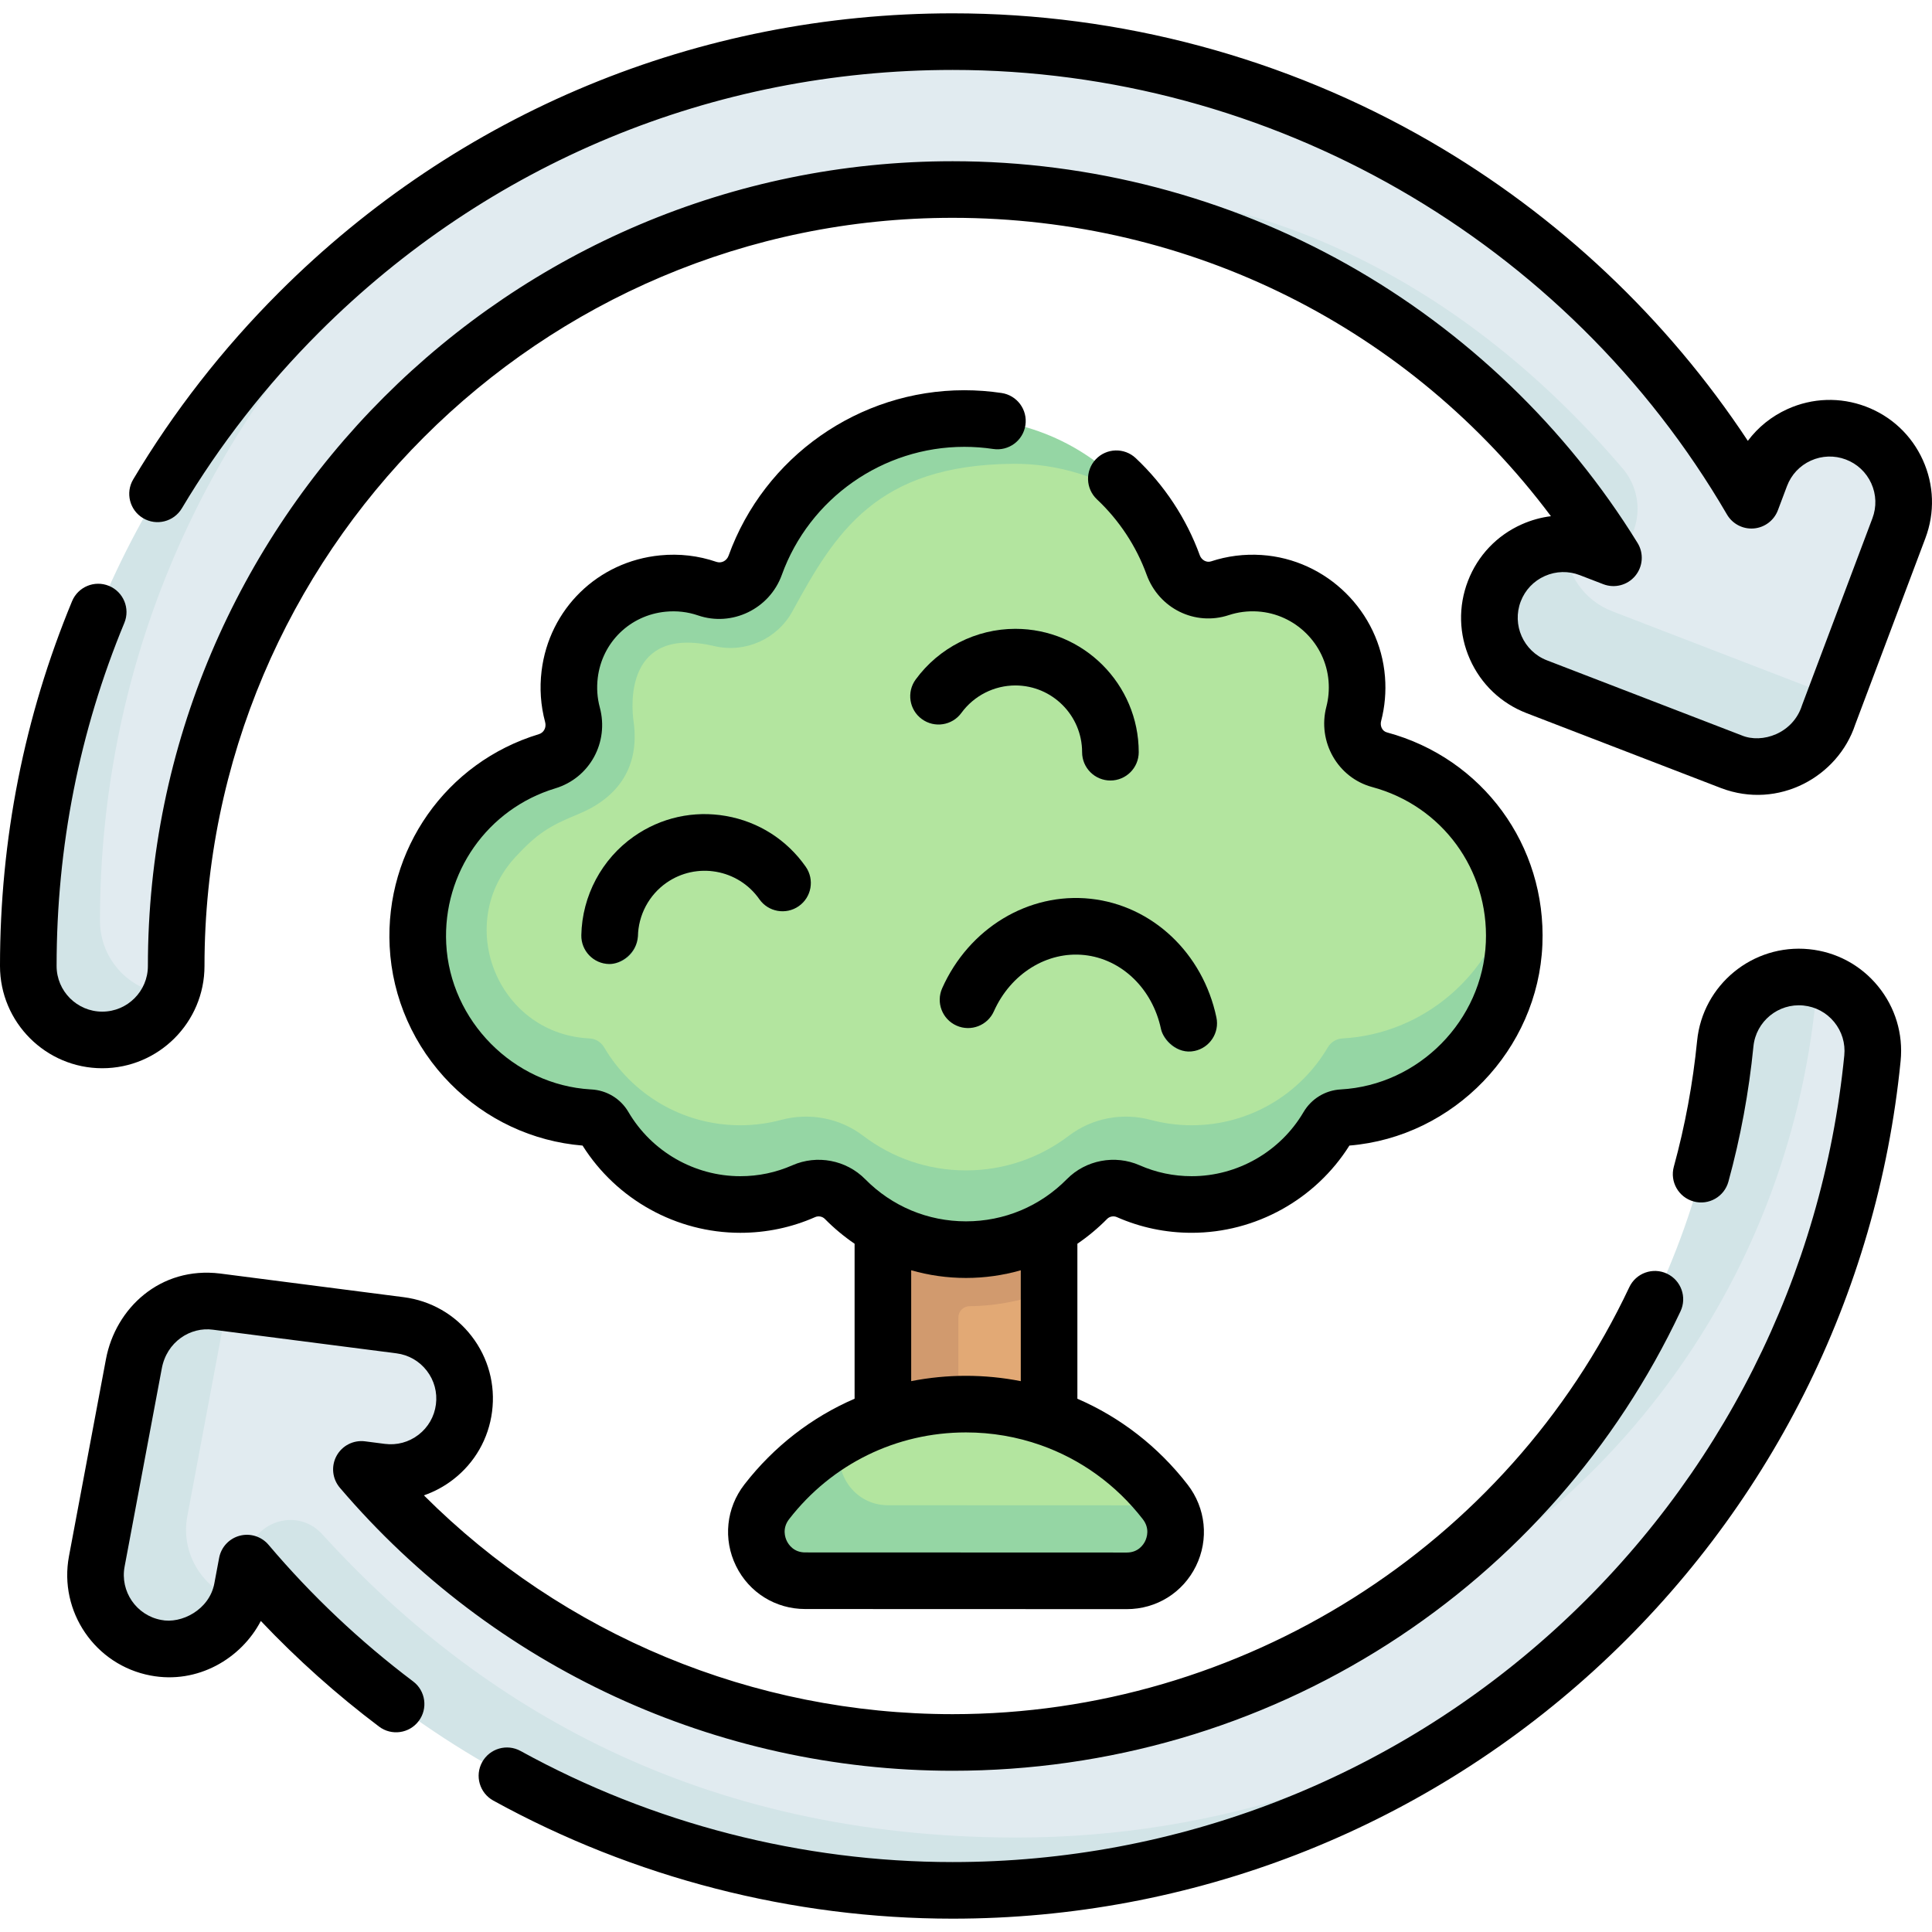
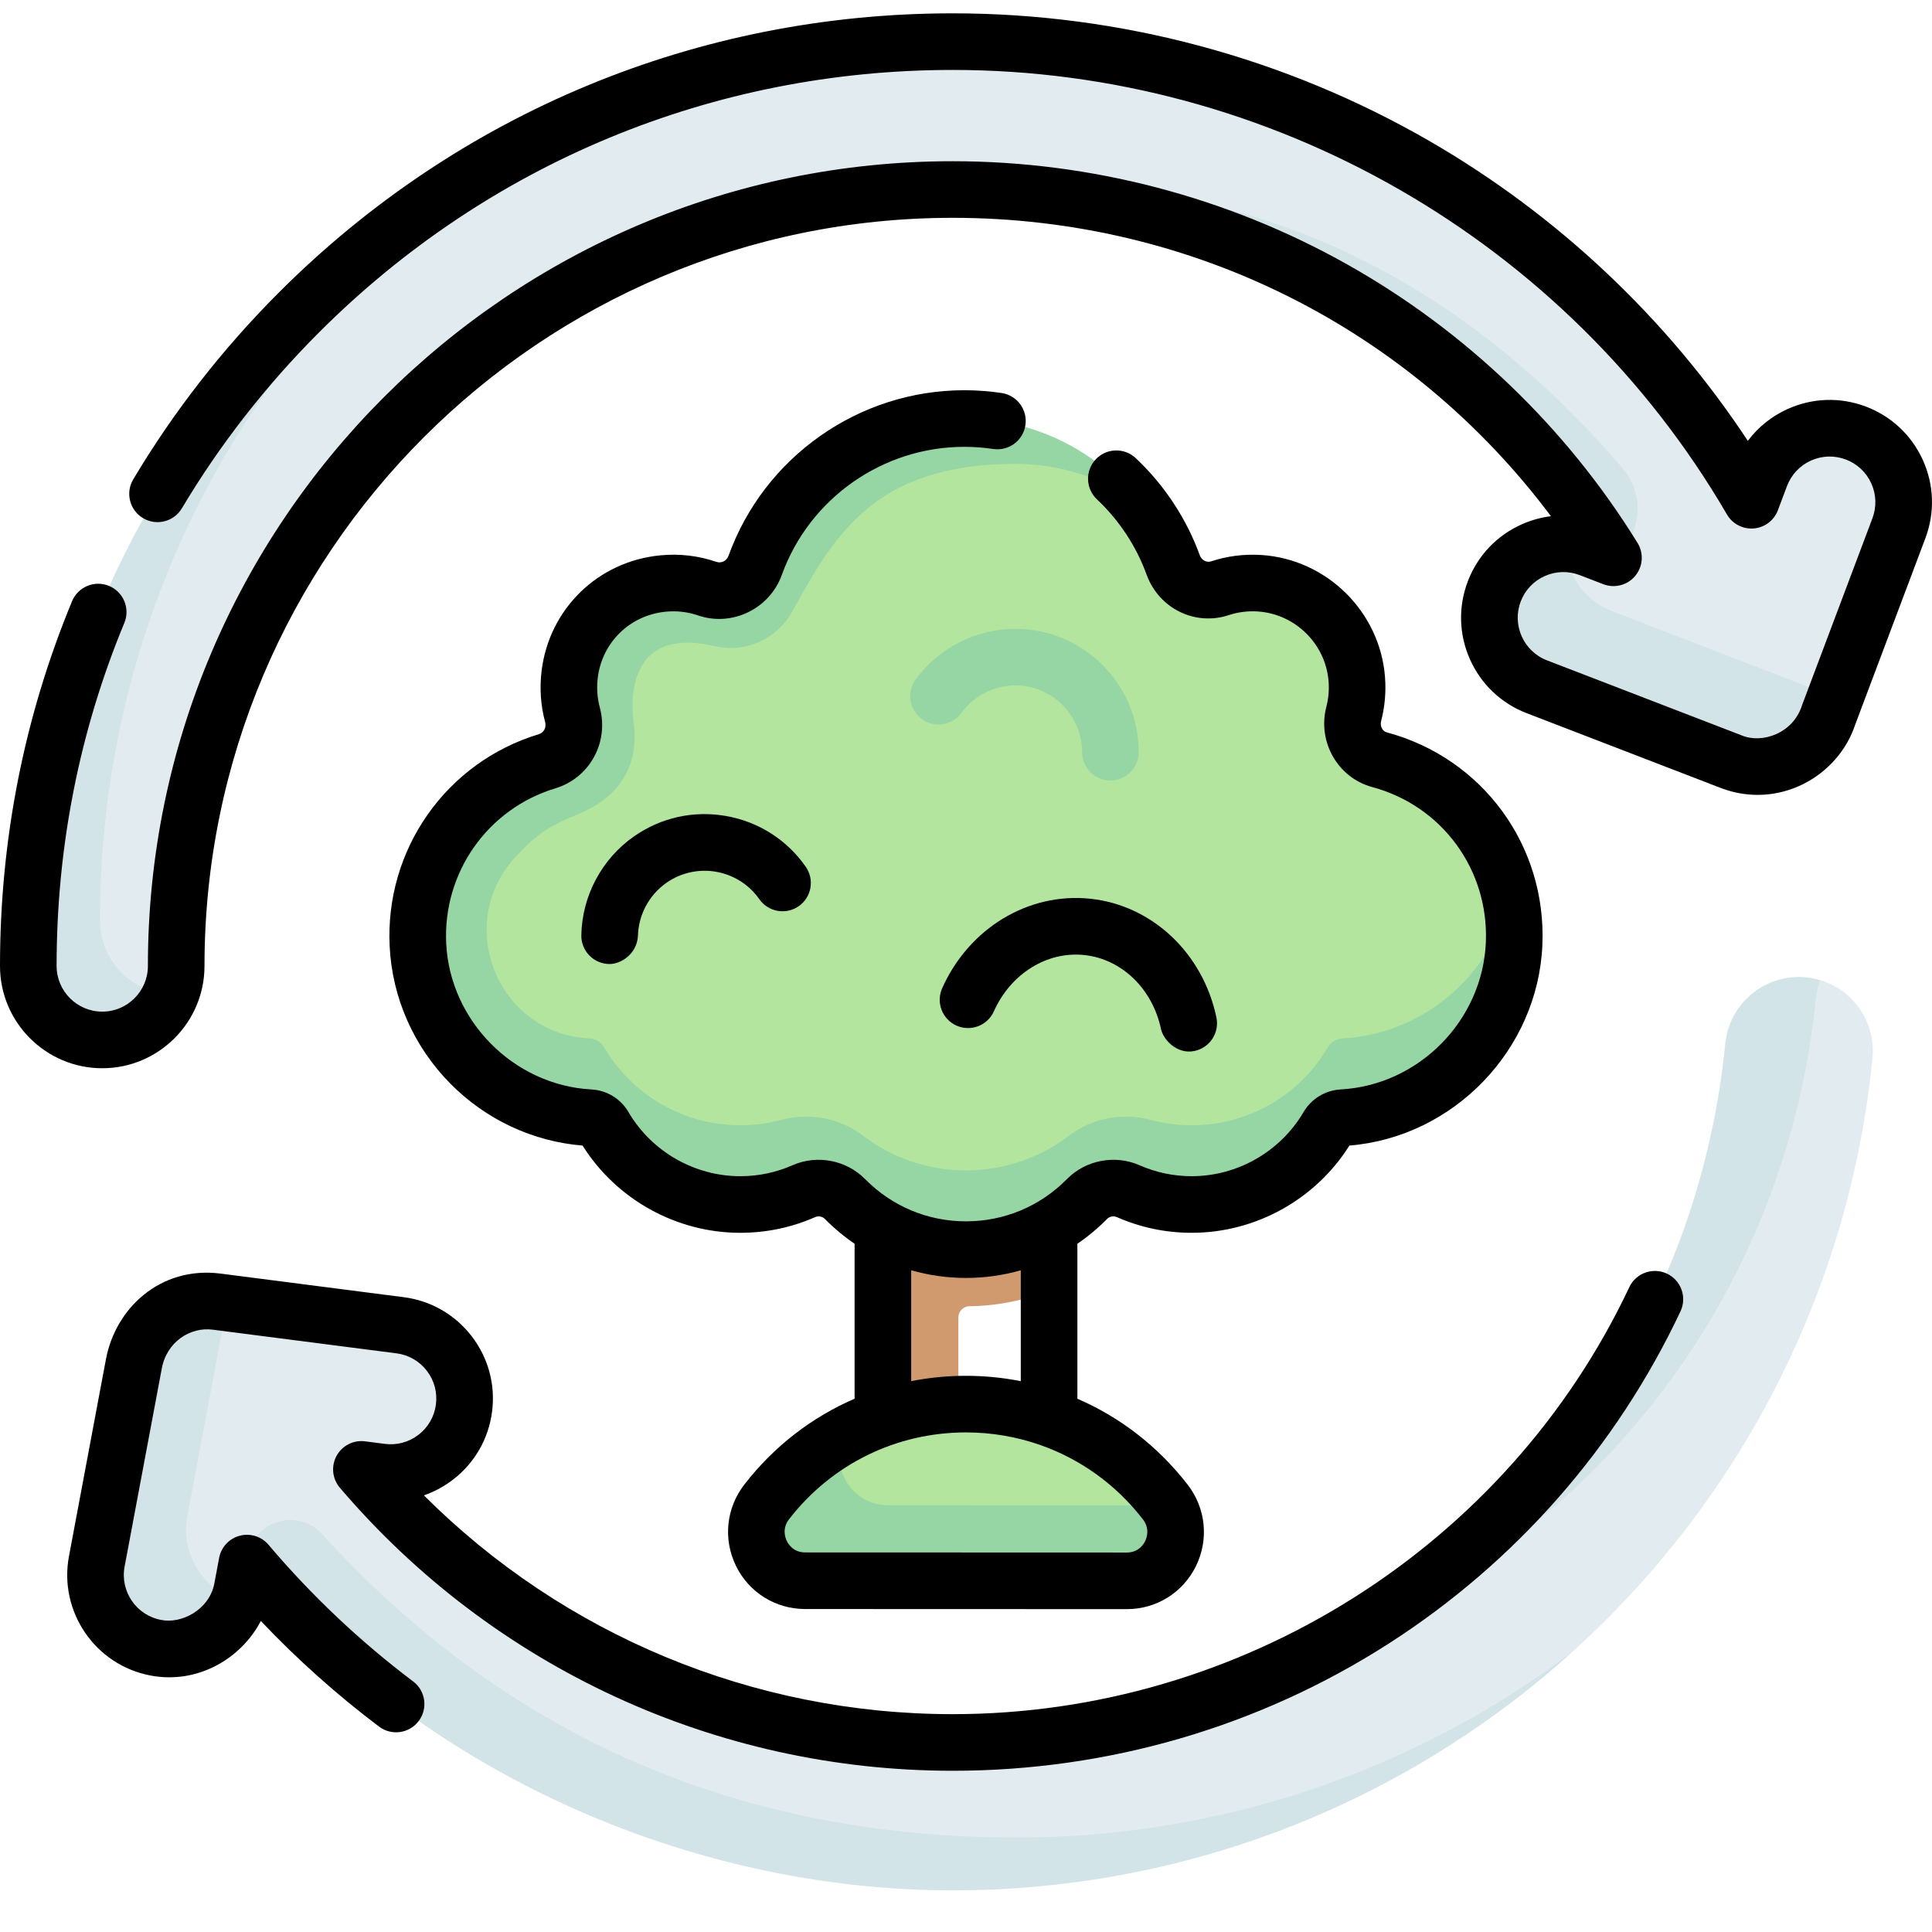
<svg xmlns="http://www.w3.org/2000/svg" id="Capa_1" enable-background="new 0 0 512 512" height="512" viewBox="0 0 512 512" width="512">
  <g>
    <g id="_x3C_Group_x3E__11_">
-       <path d="m242.272 321.553h35.745v62.043h-35.745z" fill="#e2a975" />
      <path d="m242.275 321.55v.003h-8.301v62.043h20v-34.448c0-1.641 1.32-2.973 2.961-2.991 7.279-.078 14.48-1.535 21.08-4.137v-20.47z" fill="#d19a6e" />
      <path d="m212.059 413.638c-10.785-.004-7.63-6.967-1.021-15.489 5.382-6.941 4.265-12.95 11.937-17.323 9.735-5.549 21.002-8.72 33.01-8.72 21.486 0 40.6 10.151 52.81 25.918.29.375.556.757.798 1.145 5.27 8.448-3.732 15.324-14.044 15.32z" fill="#b3e59f" />
      <path d="m235.365 398.909c-9.792-.003-15.628-10.218-11.674-18.477-7.969 4.414-14.943 10.405-20.491 17.56-6.609 8.523-.62 20.914 10.165 20.918l85.253.029c10.409.003 16.352-11.533 10.82-20.004z" fill="#95d6a4" />
      <path d="m365.599 201.338c-5.273-1.421-8.224-6.858-6.845-12.142.762-2.921 1.059-6.03.806-9.243-1.068-13.574-12.15-24.495-25.737-25.385-3.698-.242-7.251.243-10.532 1.327-5.091 1.681-10.553-1.134-12.383-6.174-2.518-6.936-6.3-13.265-11.07-18.708-10.794-12.319-26.622-17.374-44.289-17.374-25.51 0-46.281 17.824-54.468 40.511-1.873 5.191-8.737 10.642-13.957 8.851-3.629-1.245-6.078-.74-10.213-.34-12.972 1.253-20.556 4.765-22.128 17.702-.453 3.727 2.161 9.585 3.064 12.936 1.424 5.286-4.973 11.691-10.213 13.277-20.59 6.232-32.463 21.039-31.319 43.915 1.221 24.417 14.403 39.077 38.809 40.511.071.004 7.211 2.525 8 3.872 7.262 12.4 15.996 18.638 31.404 18.638 5.987 0 12.468.734 17.617-1.532 3.704-1.63 10.179-.328 13.021 2.553 8.171 8.283 18.509 13.404 31.064 13.404s23.67-4.904 31.842-13.187c2.842-2.881 7.213-3.699 10.917-2.069 5.149 2.266 10.84 3.526 16.826 3.526 15.385 0 28.821-8.308 36.091-20.677.801-1.363 3.09-2.189 3.09-2.189 24.639-1.359 43.535-19.217 44.553-43.872.132-3.201 1.662-5.784 1.199-8.826-2.896-19.016-16.88-34.382-35.149-39.305z" fill="#b3e59f" />
      <path d="m400.192 237.643c-.011-.05-.083-.05-.094.001-4.688 20.582-22.671 36.36-44.364 37.557-1.594.086-3.029.972-3.839 2.347-7.273 12.359-20.703 20.658-36.08 20.658-3.739 0-7.362-.491-10.81-1.412-7.551-2.017-15.549-.523-21.77 4.208-7.565 5.752-17.001 9.168-27.239 9.168s-19.674-3.416-27.239-9.168c-6.222-4.731-14.219-6.224-21.77-4.208-3.448.921-7.071 1.412-10.81 1.412-15.375 0-28.805-8.298-36.078-20.654-.81-1.376-2.237-2.265-3.831-2.351-.063-.003-.126-.007-.189-.011-.188-.011-.376-.023-.564-.037-23.92-1.711-35.181-30.507-18.872-48.089 5.671-6.113 8.893-8.165 16.608-11.318 9.532-3.896 16.511-11.556 14.638-24.662-.559-3.913-2.374-25.424 21.437-19.856 8.192 1.915 16.658-1.864 20.687-9.248 11.282-20.677 22.144-38.796 58.516-39.065 12.107-.09 23.355 3.661 32.712 9.925.046.031.1-.028.065-.071-10.797-13.328-27.286-21.854-45.777-21.854-25.492 0-47.191 16.196-55.391 38.858-1.887 5.215-7.521 7.997-12.771 6.207-5.623-1.917-12.059-2.076-18.658.184-7.519 2.575-13.528 8.474-16.186 15.964-2.142 6.036-2.253 11.947-.839 17.234 1.422 5.313-1.488 10.795-6.751 12.393-20.567 6.246-34.433 25.81-34.182 48.697.169 15.37 11.646 31.458 21.391 37.568 8.383 5.255 14.955 7.642 23.934 8.17.063.004.126.007.189.011 1.594.086 3.021.975 3.831 2.351 7.273 12.357 20.703 20.654 36.078 20.654 5.975 0 11.656-1.255 16.797-3.513 3.723-1.635 8.111-.814 10.969 2.079 8.17 8.27 19.51 13.398 32.053 13.398s23.883-5.128 32.053-13.398c2.858-2.893 7.246-3.714 10.969-2.079 5.141 2.258 10.822 3.513 16.797 3.513 15.377 0 28.808-8.299 36.08-20.658.809-1.376 2.245-2.261 3.839-2.347 24.639-1.359 44.506-21.525 45.524-46.181.179-4.264-.199-8.411-1.063-12.377z" fill="#95d6a4" />
      <g>
        <path d="m294.272 206.84c-4.142 0-7.5-3.358-7.5-7.5 0-9.755-7.937-17.691-17.691-17.691-5.63 0-10.976 2.72-14.302 7.275-2.442 3.344-7.135 4.077-10.48 1.635s-4.078-7.134-1.635-10.48c6.14-8.41 16.015-13.431 26.417-13.431 18.026 0 32.691 14.666 32.691 32.691 0 4.143-3.358 7.501-7.5 7.501z" fill="#95d6a4" />
      </g>
      <g>
        <path d="m161.558 255.475c-.05 0-.1 0-.15-.001-4.142-.081-7.433-3.504-7.352-7.646.204-10.411 5.412-20.189 13.931-26.156 7.151-5.01 15.827-6.935 24.427-5.421 8.6 1.515 16.096 6.288 21.105 13.439 2.376 3.393 1.553 8.069-1.839 10.446-3.392 2.376-8.069 1.553-10.446-1.839-5.598-7.989-16.651-9.937-24.641-4.34-4.611 3.23-7.429 8.525-7.54 14.165-.079 4.091-3.421 7.353-7.495 7.353z" fill="#95d6a4" />
      </g>
      <g>
        <path d="m315.013 278.676c-3.471 0-6.587-2.424-7.331-5.956-2.25-10.683-10.411-18.569-20.307-19.624-9.892-1.063-19.535 4.936-23.985 14.905-1.688 3.783-6.121 5.48-9.906 3.792-3.782-1.688-5.48-6.123-3.792-9.906 7.108-15.925 22.891-25.451 39.271-23.707 16.381 1.746 29.802 14.383 33.396 31.449.854 4.053-1.74 8.031-5.793 8.884-.521.11-1.041.163-1.553.163z" fill="#95d6a4" />
      </g>
      <path d="m478.655 262.009c-10.774-1.064-13.997 4.023-16.436 14.568-22.586 97.658-49.546 123.581-103.524 155.953-31.053 18.624-67.428 29.242-106.234 29.242-60.963 0-118.004-26.971-156.689-72.367l5.245.676c10.735 1.387 20.558-6.198 21.941-16.933s-6.198-20.558-16.933-21.94l-45.465-5.857s-17.335 11.182-18.089 16.079l-9.827 52.358c-1.997 10.637-1.992 15.88 8.646 17.876 1.222.229 2.438.34 3.637.34 8.166 0 15.54-.128 18.366-7.815.373-1.014.667-2.073.873-3.17l1.273-6.784c50.96 44.084 114.183 83.731 187.022 83.731 61.165 0 119.734-19.668 164.918-60.827 44.876-40.879 72.877-96.528 78.843-156.695.942-9.498-5.063-18.083-13.881-20.712-1.181-.352-2.413 2.403-3.686 2.277z" fill="#e1ebf0" />
      <path d="m491.798 114.75c-13.5-5.092-24.688 5.029-27.649 17.821-127.062-213.924-450.941-126.221-452.652 123.434-.002 10.819 4.772 16.593 15.596 16.593 8.098 0 15.049-1.912 18.036-8.92-10.082-202.538 286.484-301.872 382.458-115.855-3.681-1.361-9.065-3.914-13.017-3.715-18.832.292-21.316 32.541-3.305 37.886-.001.001 47.57 16.876 47.57 16.876 12.288 4.299 22.204-4.833 23.863-9.999 4.047-1.565 18.614-44.624 20.536-48.877 3.813-10.128-1.307-21.431-11.436-25.244z" fill="#e1ebf0" />
      <g fill="#d2e4e7">
        <path d="m269.462 486.967c-84.148 0-142.637-34.875-184.107-80.413-7.011-7.699-19.838-2.731-19.916 7.682 45.513 55.148 117.115 86.731 187.022 86.731 60.715 0 118.865-22.345 163.911-62.932-42.23 31.695-93.581 48.932-146.91 48.932z" />
        <path d="m427.587 147.823c7.454-5.735 8.531-16.532 2.424-23.684-45.2-52.926-100.7-76.224-154.549-73.911-3.899.167-7.778.12-11.627.335 67.599 3.712 127.926 40.012 163.752 97.26z" />
        <path d="m486.797 183.134c-.158.007-.317.022-.475.025-.147.003-.293.023-.439.023-2.388 0-4.776-.436-7.048-1.311l-51.571-19.875c-7.64-2.944-12.371-10.153-12.542-17.861-8.018-.167-15.647 4.613-18.697 12.527-3.892 10.099 1.14 21.442 11.239 25.334l51.571 19.875c14.075 5.129 23.905-5.765 25.747-12.335l2.416-6.417c-.067.003-.134.012-.201.015z" />
        <path d="m481.22 264.576c.168-1.694.569-3.305 1.13-4.832-1.185-.354-2.417-.609-3.694-.736-10.774-1.064-20.368 6.797-21.436 17.568-6.726 67.818-45.454 124.919-100.457 157.093 67.54-28.405 116.79-91.787 124.457-169.093z" />
        <path d="m49.644 401.789 9.828-52.358c.215-1.398.597-2.761 1.104-4.077 0 0-21.028-4.268-25.104 16.077l-9.828 52.358c-1.997 10.637 5.008 20.88 15.646 22.876 1.222.229 2.438.34 3.637.34 8.169 0 15.536-5.135 18.361-12.827-9.497-2.83-15.512-12.435-13.644-22.389z" />
        <path d="m26.495 244c0-65.433 25.481-126.95 71.749-173.218 10.429-10.429 21.64-19.792 33.489-28.055-18.983 10.785-36.632 24.198-52.489 40.055-46.268 46.268-71.749 107.785-71.749 173.218 0 10.823 8.774 19.597 19.597 19.597 8.146 0 15.128-4.972 18.085-12.046-10.395-.481-18.682-9.036-18.682-19.551z" />
      </g>
    </g>
    <g>
-       <path d="m479.388 251.544c-14.873-1.464-28.162 9.429-29.636 24.292-1.119 11.288-3.194 22.507-6.168 33.344-1.096 3.995 1.253 8.122 5.247 9.217 3.996 1.099 8.122-1.253 9.217-5.248 3.197-11.65 5.428-23.707 6.63-35.834.658-6.635 6.595-11.5 13.232-10.844 3.216.319 6.115 1.871 8.163 4.37 2.048 2.5 3 5.646 2.682 8.862-5.784 58.32-32.927 112.263-76.429 151.892-43.799 39.898-100.573 61.872-159.864 61.872-39.926 0-79.52-10.179-114.501-29.436-3.628-1.996-8.189-.675-10.187 2.954-1.998 3.628-.675 8.189 2.954 10.187 37.19 20.474 79.286 31.295 121.734 31.295 63.036 0 123.398-23.362 169.965-65.783 46.248-42.129 75.105-99.484 81.254-161.5.714-7.202-1.419-14.252-6.007-19.851-4.587-5.598-11.08-9.074-18.286-9.789z" />
      <path d="m109.482 445.591c-14.056-10.596-26.947-22.776-38.315-36.202-1.869-2.209-4.843-3.143-7.641-2.405-2.797.74-4.92 3.023-5.453 5.867l-1.273 6.784c-1.319 7.006-8.786 10.788-14.121 9.658-6.556-1.231-10.889-7.566-9.659-14.122l9.827-52.358c1.274-7.279 7.678-11.252 13.6-10.428l48.624 6.261c3.205.413 6.057 2.049 8.031 4.607s2.834 5.731 2.421 8.937-2.049 6.059-4.607 8.033c-2.558 1.975-5.73 2.833-8.936 2.419l-5.245-.676c-3.075-.396-6.076 1.14-7.553 3.865-1.477 2.726-1.125 6.079.886 8.438 40.618 47.665 99.809 75.002 162.395 75.002 41.189 0 81.106-11.627 115.436-33.626 33.653-21.564 60.435-52.04 77.449-88.132 1.767-3.747.161-8.216-3.585-9.982-3.747-1.768-8.216-.162-9.982 3.585-32.405 68.739-102.792 113.154-179.318 113.154-52.833 0-103.063-20.954-140.128-57.986 2.757-.95 5.371-2.354 7.747-4.189 5.729-4.422 9.394-10.812 10.319-17.991s-1.001-14.288-5.423-20.018-10.811-9.395-17.989-10.319l-48.67-6.271c-15.866-1.946-27.692 9.2-30.234 22.66l-9.806 52.246c-2.756 14.685 6.948 28.875 21.635 31.631 12.493 2.366 24.022-4.514 29.209-14.461 9.642 10.176 20.139 19.557 31.331 27.993 3.307 2.494 8.01 1.833 10.503-1.474 2.493-3.304 1.832-8.007-1.475-10.5z" />
      <path d="m509.571 121.91c-2.987-6.593-8.362-11.629-15.135-14.179-6.774-2.55-14.137-2.31-20.73.676-4.225 1.914-7.809 4.809-10.511 8.424-21.471-32.501-50.352-59.765-84.205-79.358-38.361-22.204-82.114-33.94-126.528-33.94-67.435 0-130.834 26.261-178.518 73.946-14.942 14.941-27.94 31.613-38.635 49.553-2.121 3.558-.957 8.162 2.601 10.283 3.558 2.122 8.161.956 10.283-2.601 10.061-16.875 22.293-32.563 36.358-46.628 44.851-44.852 104.483-69.552 167.912-69.552 84.233 0 162.862 45.143 205.202 117.813 1.457 2.501 4.231 3.939 7.107 3.698 2.884-.242 5.372-2.122 6.392-4.831l2.404-6.386c1.139-3.024 3.386-5.424 6.328-6.757 2.944-1.333 6.231-1.44 9.255-.302 3.024 1.139 5.423 3.386 6.757 6.33 1.333 2.943 1.44 6.23.302 9.254l-18.651 49.541c-2.34 7.476-10.594 10.281-16.03 7.979l-51.57-19.875c-6.224-2.399-9.336-9.415-6.938-15.639 1.162-3.015 3.429-5.397 6.383-6.708 2.955-1.311 6.242-1.393 9.256-.23l6.228 2.4c3.006 1.158 6.412.27 8.468-2.208s2.302-5.991.61-8.73c-18.904-30.616-45.506-56.138-76.931-73.806-31.825-17.892-67.985-27.349-104.573-27.349-117.596 0-213.268 95.673-213.268 213.272 0 6.67-5.427 12.097-12.097 12.097-6.671 0-12.097-5.427-12.097-12.097 0-31.574 6.04-62.166 17.953-90.926 1.585-3.827-.232-8.214-4.059-9.799s-8.214.232-9.799 4.059c-12.671 30.589-19.095 63.112-19.095 96.666 0 14.941 12.156 27.097 27.097 27.097 14.942 0 27.097-12.156 27.097-27.097 0-109.328 88.943-198.272 198.268-198.272 63.213 0 121.252 29.25 158.552 79.072-2.622.324-5.21 1.039-7.694 2.14-6.617 2.935-11.694 8.271-14.296 15.024-2.603 6.754-2.42 14.117.515 20.733s8.271 11.693 15.024 14.296l51.571 19.876c15.186 5.744 30.962-3.022 35.521-16.851l18.591-49.38c2.552-6.773 2.312-14.135-.675-20.728z" />
      <path d="m142.808 194.565c-24.567 7.435-40.828 30.571-39.543 56.263.683 13.658 6.412 26.583 16.132 36.392 9.417 9.504 21.79 15.286 34.991 16.37 8.994 14.297 24.864 23.117 41.791 23.117 6.897 0 13.574-1.4 19.846-4.162.86-.377 1.911-.183 2.558.472 2.442 2.476 5.087 4.674 7.893 6.589v41.068c-11.318 4.891-21.362 12.612-29.201 22.722-4.84 6.242-5.692 14.517-2.226 21.595 3.448 7.04 10.466 11.416 18.314 11.418l85.252.029h.007c7.846 0 14.863-4.37 18.315-11.406 3.472-7.077 2.624-15.353-2.213-21.599-7.838-10.122-17.884-17.853-29.208-22.751v-41.076c2.806-1.915 5.451-4.114 7.893-6.589.647-.656 1.7-.85 2.556-.473 6.273 2.762 12.951 4.162 19.848 4.162 16.921 0 32.797-8.82 41.791-23.117 27.657-2.271 49.993-25.389 51.145-53.26 1.086-26.28-15.856-49.404-41.2-56.234-1.359-.366-1.85-1.817-1.54-3.007.994-3.807 1.339-7.752 1.026-11.725-1.359-17.27-15.427-31.147-32.723-32.281-4.571-.298-9.071.269-13.374 1.689-1.182.389-2.518-.334-2.981-1.611-3.531-9.729-9.403-18.634-16.98-25.753-3.019-2.836-7.766-2.688-10.601.331-2.836 3.019-2.687 7.766.331 10.602 5.871 5.515 10.419 12.41 13.151 19.938 3.259 8.978 12.825 13.694 21.783 10.737 2.464-.813 5.05-1.137 7.691-.965 9.91.649 17.971 8.598 18.75 18.49.181 2.301-.016 4.576-.586 6.762-2.419 9.275 3.032 18.82 12.152 21.277 18.526 4.992 30.91 21.906 30.116 41.131-.856 20.728-17.742 37.859-38.466 39.003-4.091.224-7.776 2.474-9.857 6.016-6.155 10.472-17.507 16.977-29.625 16.977-4.803 0-9.447-.973-13.805-2.891-6.531-2.875-14.278-1.401-19.276 3.667-7.118 7.215-16.613 11.188-26.736 11.188s-19.618-3.973-26.736-11.188c-5-5.067-12.746-6.541-19.278-3.666-4.357 1.918-9.001 2.891-13.804 2.891-12.14 0-23.503-6.523-29.652-17.022-2.061-3.521-5.738-5.753-9.822-5.97l-.184-.01c-20.439-1.201-37.251-18.167-38.274-38.625-.94-18.797 10.947-35.721 28.907-41.157 9.111-2.757 14.288-12.186 11.789-21.464-.68-2.524-.86-5.158-.536-7.827 1.143-9.405 8.544-16.612 17.998-17.525 2.952-.285 5.839.047 8.579.986 8.99 3.084 18.947-1.728 22.194-10.725 7.328-20.307 26.76-33.951 48.352-33.951 2.575 0 5.158.191 7.68.569 4.099.61 7.914-2.21 8.528-6.307.613-4.097-2.211-7.915-6.307-8.528-3.254-.487-6.585-.734-9.9-.734-27.893 0-52.994 17.625-62.461 43.858-.492 1.364-1.908 2.078-3.219 1.629-4.779-1.639-9.788-2.222-14.887-1.728-16.516 1.596-29.447 14.198-31.446 30.647-.557 4.59-.24 9.144.942 13.537.38 1.426-.329 2.804-1.654 3.205zm160.056 208.051c1.909 2.465 1.06 4.883.606 5.809-.444.906-1.806 3.013-4.849 3.013 0 0-.001 0-.002 0l-85.252-.029c-3.044-.001-4.405-2.11-4.849-3.017-.453-.925-1.301-3.343.608-5.806 11.324-14.604 28.403-22.98 46.857-22.98 6.866 0 13.54 1.164 19.799 3.371.001 0 .003.001.004.001 10.577 3.732 19.966 10.453 27.078 19.638zm-32.347-65.981v29.386c-4.73-.932-9.591-1.415-14.532-1.415-4.934 0-9.787.482-14.51 1.411v-29.382c4.662 1.333 9.535 2.036 14.521 2.036s9.859-.703 14.521-2.036z" />
-       <path d="m269.08 166.649c-10.402 0-20.277 5.021-26.417 13.431-2.442 3.346-1.71 8.038 1.635 10.48s8.038 1.709 10.48-1.635c3.326-4.556 8.672-7.275 14.302-7.275 9.755 0 17.691 7.937 17.691 17.691 0 4.142 3.358 7.5 7.5 7.5s7.5-3.358 7.5-7.5c0-18.027-14.665-32.692-32.691-32.692z" />
      <path d="m192.416 216.251c-8.599-1.514-17.275.411-24.426 5.421-8.518 5.967-13.726 15.746-13.93 26.156-.081 4.141 3.21 7.564 7.351 7.646 3.124.066 7.301-2.672 7.645-7.352.111-5.64 2.929-10.935 7.54-14.165 7.989-5.597 19.042-3.649 24.64 4.34 2.376 3.393 7.054 4.216 10.446 1.839 3.393-2.376 4.216-7.053 1.839-10.446-5.01-7.151-12.506-11.924-21.105-13.439z" />
      <path d="m249.692 261.887c-1.688 3.783.009 8.217 3.791 9.906 3.785 1.688 8.217-.009 9.906-3.792 4.45-9.97 14.093-15.968 23.985-14.905 9.896 1.054 18.057 8.94 20.307 19.624.625 2.829 4.304 6.776 8.884 5.793 4.053-.854 6.647-4.831 5.793-8.884-3.594-17.065-17.014-29.703-33.395-31.449-16.38-1.743-32.163 7.782-39.271 23.707z" />
    </g>
  </g>
</svg>